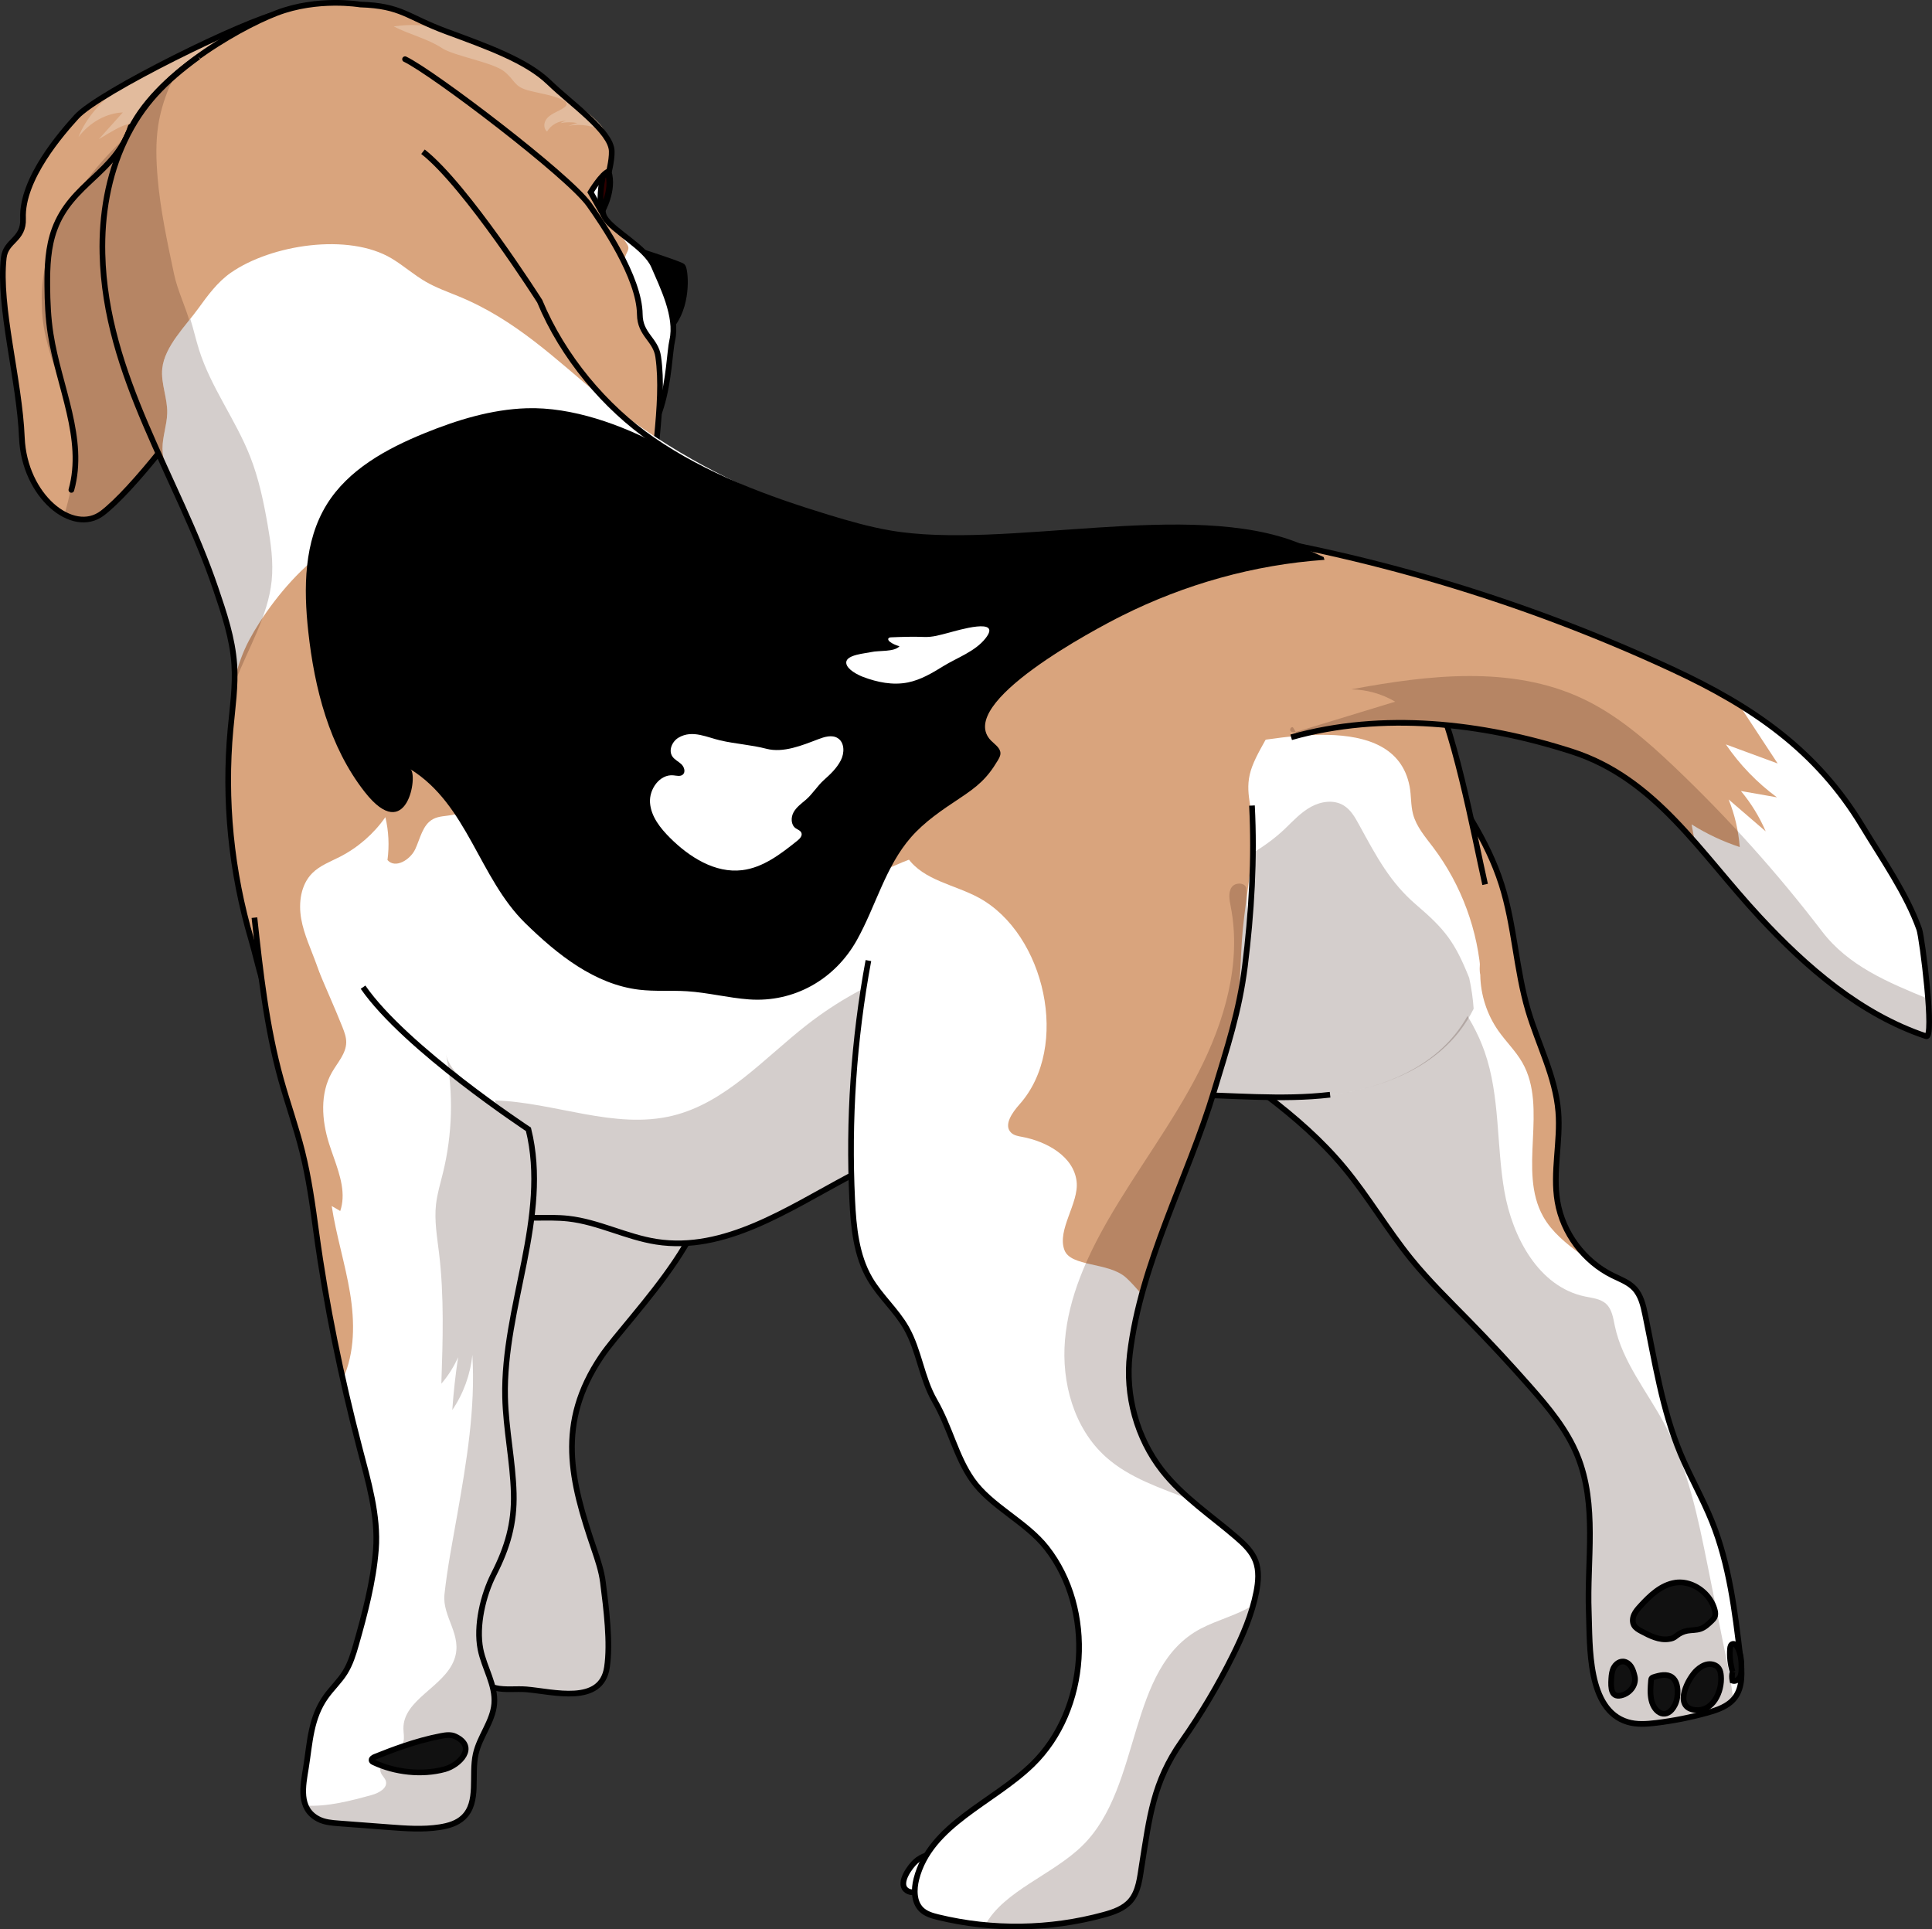
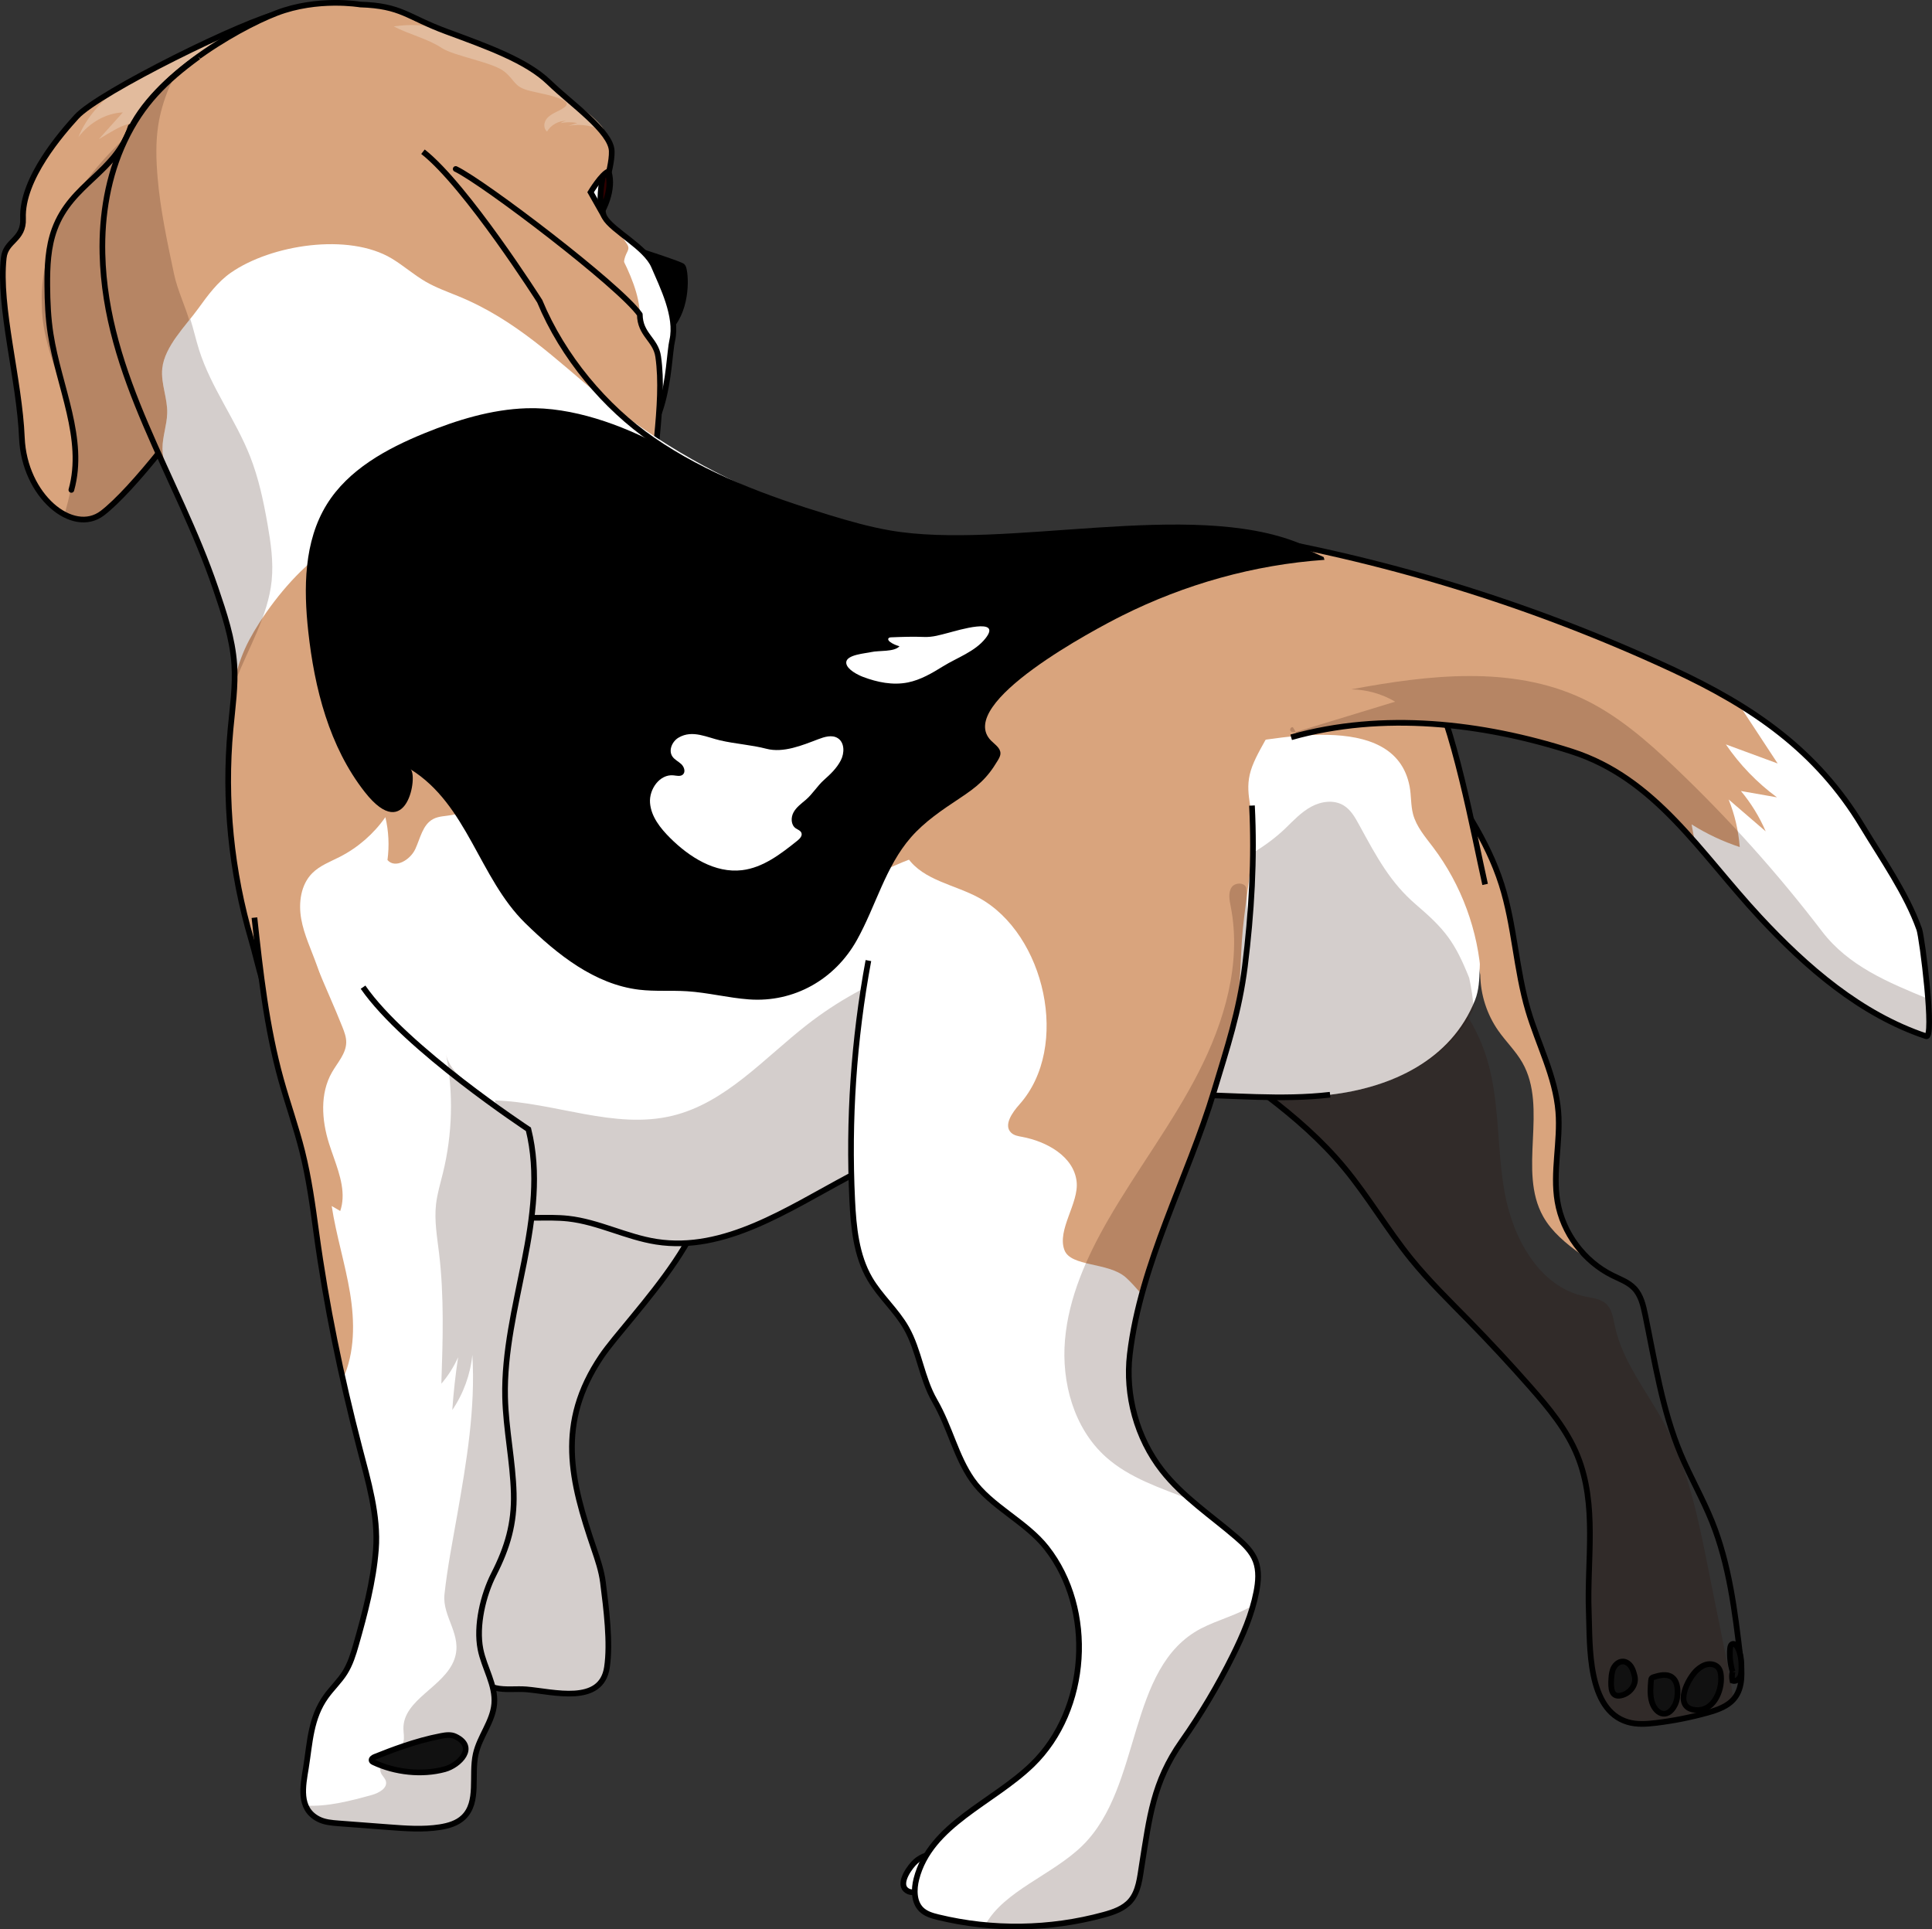
<svg xmlns="http://www.w3.org/2000/svg" version="1.1" id="Layer_1" x="0px" y="0px" width="340.394px" height="339.911px" viewBox="0 0 340.394 339.911" enable-background="new 0 0 340.394 339.911" xml:space="preserve">
  <rect x="0" y="0" width="340.394" height="339.911" fill="#333333" stroke="none" />
  <g>
    <g>
-       <path fill="#FFFFFF" d="M252.557,134.394c4.718,6.727,9.504,13.589,11.995,21.419c2.298,7.222,2.539,14.961,4.689,22.228    c1.764,5.963,4.813,11.627,5.315,17.825c0.427,5.274-1.032,10.623-0.145,15.838c0.941,5.533,4.659,10.521,9.692,13.003    c1.341,0.662,2.809,1.184,3.838,2.27c1.162,1.227,1.569,2.967,1.912,4.623c1.712,8.27,2.978,16.717,6.232,24.51    c1.696,4.062,3.912,7.893,5.554,11.977c3.044,7.571,4.034,15.785,4.996,23.889c0.295,2.489,0.51,5.28-1.062,7.232    c-1.139,1.415-2.971,2.048-4.721,2.535c-2.961,0.824-5.985,1.424-9.036,1.794c-1.676,0.203-3.408,0.333-5.027-0.147    c-7.183-2.132-6.634-13.458-6.862-19.354c-0.356-9.175,1.553-18.834-2.016-27.607c-1.851-4.552-5.059-8.404-8.305-12.092    c-3.497-3.973-7.099-7.853-10.801-11.635c-3.482-3.557-7.059-7.035-10.193-10.902c-4.175-5.152-7.519-10.94-11.753-16.044    c-3.991-4.811-8.721-8.937-13.687-12.709c-4.762-3.616-10.608-6.63-14.192-11.557c-1.309-1.799-2.163-4.033-1.872-6.238" />
      <path fill="#D9A47D" d="M274.411,211.705c-0.887-5.216,0.572-10.565,0.145-15.839c-0.501-6.198-3.551-11.862-5.314-17.825    c-2.15-7.267-2.392-15.006-4.689-22.228c-1.688-5.307-4.439-10.164-7.5-14.841c-0.671,0.59-1.137,1.361-1.246,2.316    c-0.085,0.741,0.057,1.487,0.198,2.219c0.632,3.284,1.263,6.568,1.895,9.853l2.906,16.393c0.048,3.491,1.165,6.96,3.164,9.823    c1.347,1.93,3.08,3.587,4.248,5.63c4.594,8.039-0.865,19.06,3.676,27.13c1.533,2.724,4.041,4.748,6.563,6.594    c0.792,0.58,1.596,1.147,2.415,1.693C277.515,219.904,275.136,215.969,274.411,211.705z" />
      <path opacity="0.2" fill="#2C0A00" d="M305.356,299.442c-0.186-1.988-0.557-3.987-0.943-5.91    c-1.169-5.832-2.339-11.663-3.508-17.495c-1.736-8.656-3.522-17.456-7.688-25.239c-3.047-5.692-7.375-10.881-8.704-17.199    c-0.291-1.385-0.491-2.918-1.53-3.88c-0.99-0.916-2.447-1.036-3.767-1.314c-8.099-1.703-12.754-10.413-14.167-18.567    c-1.413-8.154-0.744-16.709-3.47-24.523c-2.345-6.723-7.05-12.381-12.268-17.226c-1.477-1.371-3.275-2.78-5.273-2.519    c-1.56,0.203-2.79,1.379-3.9,2.493c-7.494,7.521-17.392,13.55-19.384,23.247c0.823,0.571,1.636,1.145,2.416,1.737    c4.967,3.772,9.696,7.898,13.687,12.709c4.234,5.104,7.577,10.892,11.753,16.044c3.134,3.867,6.712,7.345,10.193,10.902    c3.702,3.782,7.304,7.662,10.801,11.635c3.247,3.689,6.454,7.541,8.305,12.092c3.569,8.773,1.66,18.433,2.016,27.607    c0.229,5.896-0.321,17.223,6.862,19.354c1.619,0.48,3.351,0.351,5.027,0.147c3.051-0.37,6.075-0.97,9.036-1.794    C302.498,301.285,304.21,300.688,305.356,299.442z" />
      <path fill="none" stroke="#000000" stroke-miterlimit="10" d="M252.557,134.394c4.718,6.727,9.504,13.589,11.995,21.419    c2.298,7.222,2.539,14.961,4.689,22.228c1.764,5.963,4.813,11.627,5.315,17.825c0.427,5.274-1.032,10.623-0.145,15.838    c0.941,5.533,4.659,10.521,9.692,13.003c1.341,0.662,2.809,1.184,3.838,2.27c1.162,1.227,1.569,2.967,1.912,4.623    c1.712,8.27,2.978,16.717,6.232,24.51c1.696,4.062,3.912,7.893,5.554,11.977c3.044,7.571,4.034,15.785,4.996,23.889    c0.295,2.489,0.51,5.28-1.062,7.232c-1.139,1.415-2.971,2.048-4.721,2.535c-2.961,0.824-5.985,1.424-9.036,1.794    c-1.676,0.203-3.408,0.333-5.027-0.147c-7.183-2.132-6.634-13.458-6.862-19.354c-0.356-9.175,1.553-18.834-2.016-27.607    c-1.851-4.552-5.059-8.404-8.305-12.092c-3.497-3.973-7.099-7.853-10.801-11.635c-3.482-3.557-7.059-7.035-10.193-10.902    c-4.175-5.152-7.519-10.94-11.753-16.044c-3.991-4.811-8.721-8.937-13.687-12.709c-4.762-3.616-10.608-6.63-14.192-11.557    c-1.309-1.799-2.163-4.033-1.872-6.238" />
      <g>
        <g>
          <path fill="#D9A47D" d="M58.402,11.556c0,0-11.47,8.378-12.58,17.311c-1.11,8.933-2.33,27.723-7.356,36.133      c-5.027,8.408-15.214,21.424-20.432,25.406c-5.218,3.981-13.755-3.04-14.179-13.288C3.432,66.868-0.309,54.072,0.66,45.426      c0.347-3.101,3.556-3.122,3.399-6.937c-0.289-6.999,6.906-15.149,9.431-17.928c3.938-4.332,30.154-17.229,35.867-18.266" />
          <path opacity="0.2" fill="#2C0A00" d="M11.37,90.654c2.286,1.189,4.708,1.243,6.663-0.249      c5.218-3.982,15.405-16.998,20.432-25.406c2.767-4.63,4.38-12.406,5.456-19.951c-1.952-4.082-4.281-8.016-5.918-12.239      c-1.57-4.052-2.475-8.327-3.811-12.462c-0.301-0.931-0.669-1.917-1.469-2.48c-1.704-1.198-3.98,0.219-5.541,1.598      c-5.134,4.533-10.13,9.329-13.897,15.049c-3.767,5.72-6.253,12.481-5.906,19.321c0,6.394,3.159,12.546,4.643,18.653      c1.291,5.315,1.267,10.557-0.041,15.858C11.787,89.131,11.575,89.896,11.37,90.654z" />
          <path fill="#E2BB9D" d="M13.825,24.144c1.989-2.602,4.894-4.213,7.816-4.337c-1.413,1.574-2.825,3.148-4.236,4.722      c4.872-2.978,5.643-3.39,10.972-2.567c4.041,0.625,8.143,0.842,12.245,0.649c1.007-0.047,2.031-0.123,2.993-0.517      c1.798-0.736,3.164-2.472,4.562-4.015c2.633-2.909,5.655-5.329,8.908-7.137c-3.643-0.442-7.285-0.883-10.928-1.325      c2.029-1.062,4.058-2.123,6.087-3.184c-1.958,1.024-6.968-0.348-9.236-0.218c-3.411,0.194-7.476,1.794-10.753,3.06      C24.351,12.326,16.457,17.47,13.825,24.144" />
          <path fill="none" stroke="#000000" stroke-linecap="round" stroke-linejoin="round" stroke-miterlimit="10" d="M58.402,11.556      c0,0-11.47,8.378-12.58,17.311c-1.11,8.933-2.33,27.723-7.356,36.133c-5.027,8.408-15.214,21.424-20.432,25.406      c-5.218,3.981-13.755-3.04-14.179-13.288C3.432,66.868-0.309,54.072,0.66,45.426c0.347-3.101,3.556-3.122,3.399-6.937      c-0.289-6.999,6.906-15.149,9.431-17.928c3.938-4.332,30.154-17.229,35.867-18.266" />
        </g>
        <path fill="none" stroke="#000000" stroke-linecap="round" stroke-linejoin="round" stroke-miterlimit="10" d="M12.574,86.311     c2.514-8.986-2.216-18.219-3.653-27.439c-0.439-2.819-0.568-5.678-0.589-8.531c-0.024-3.365,0.116-6.799,1.279-9.957     c2.98-8.094,10.708-9.874,13.418-18.062" />
      </g>
      <path stroke="#000000" stroke-linecap="round" stroke-linejoin="round" stroke-miterlimit="10" d="M113.464,44.489    c0,0,6.282,2.024,6.78,2.427c0.497,0.403,1.116,6.219-1.596,10.021C112.622,53.283,113.464,44.489,113.464,44.489z" />
      <g>
        <g>
          <path fill="#D9A47D" d="M72.78,80.212c3.76,3.269,15.854,6.162,21.618,5.364c5.764-0.797,8.193-1.037,9.675-4.025      c1.482-2.989,0.331-1.689,2.673-1.544c11.249,0.691,10.831-16.34,11.693-20.035c0.99-4.242-1.779-9.681-3.218-13.062      c-1.437-3.381-7.33-6.237-8.688-8.628c-1.358-2.391,1.362-8.18,1.247-11.668c-0.115-3.487-7.082-8.269-11.055-12.112      C92.753,10.66,85.74,8.171,78.704,5.574c-7.037-2.597-7.898-4.54-15.243-4.781c0,0-7.5-1.279-14.722,1.502      c-7.223,2.781-22.854,11.857-26.514,22.234c-4.242,12.028-3.401,25.485,0.553,37.469c0.906,2.748,2.525,5.482,3.653,8.19      c1.962,4.709,4.135,8.984,6.098,13.693c0.278,0.667,0.567,1.351,1.067,1.873c0.749,0.781,1.885,1.092,2.966,1.067      c2.781-0.063,5.119-1.877,7.239-3.497c4.958-3.787,8.916-4.854,14.953-4.83C62.714,78.51,69.492,77.353,72.78,80.212z" />
          <path fill="#FFFFFF" d="M108.878,40.676c0.482,0.698,0.965,1.396,1.447,2.094c0.179,0.259,0.363,0.533,0.389,0.847      c0.032,0.405-0.206,0.774-0.381,1.14c-0.557,1.165-0.513,2.517-0.427,3.806c0.478,7.173,1.879,14.508,0.007,21.449      c-0.895,3.317-2.53,6.661-2.138,10.01c10.194-0.383,9.829-16.469,10.664-20.048c0.99-4.242-1.78-9.681-3.218-13.062      C114.235,44.592,111.155,42.52,108.878,40.676z" />
          <path fill="#CE8B5A" d="M35.989,51.646c1.015-1.652,2.173-3.215,3.458-4.666c0.403-0.455,0.86-0.923,1.456-1.046      c0.696-0.143,1.387,0.222,1.989,0.598c1.991,1.241,3.817,2.747,5.415,4.465c-0.104-1.12-0.078-2.252,0.077-3.365      c0.951,2.23,2.737,4.093,4.926,5.136c-0.562-0.703-0.907-1.578-0.976-2.476c2.639,1.372,5.137,3.134,6.916,5.518      s2.775,5.454,2.237,8.38c-0.065,0.352-0.159,0.716-0.398,0.982c-0.504,0.562-1.482,0.518-1.931,1.125      c-0.521,0.704,0.041,1.689,0.649,2.32c3.619,3.762,8.921,4.956,13.25,7.605c4.739,2.901,10.521,3.205,15.415,5.753      c3.201,1.666,3.235,0.263,6.506-1.259c-0.588,0.582-1.176,1.165-1.765,1.747c1.706-0.382,3.339-1.091,4.784-2.076      c-0.269,0.955-0.538,1.908-0.806,2.862c1.057-1.068,2.044-2.205,2.952-3.401c-0.04,1.145-0.266,2.281-0.653,3.358      c-1.597,1.226-3.347,2.13-5.091,2.371c-5.764,0.797-17.858-2.095-21.618-5.365c-3.761-3.269-17.359-0.508-22.522-2.59      c-5.163-2.081-9.937-5.527-14.475-14.319c-0.484-3.158-3.16-10.456,0.398-12.543c0.141-0.083,0.285-0.153,0.434-0.212" />
          <path fill="#E2BB9D" d="M92.949,15.897c-2.439-0.731-2.118-1.654-4.076-3.281c-1.939-1.612-8.891-2.754-10.999-4.139      c-2.598-1.707-5.769-2.388-8.498-3.827c2.824-0.366,5.496-0.49,9.328,0.924c7.036,2.597,14.049,5.085,18.021,8.929      c2.609,2.522,7.985,5.623,9.614,8.233l-0.083,0.183c0.145,0.136,0.29,0.27,0.434,0.406c0.003,0.006,0.005,0.013,0.009,0.019      c-1.939-1.184-4.325-1.611-6.554-1.169c0.521-0.169,1.043-0.338,1.564-0.506c-0.977-0.178-1.985-0.171-2.958,0.02      c0.315-0.211,0.679-0.348,1.056-0.396c-1.364-0.043-2.725,0.702-3.422,1.875c-0.557-0.432-0.606-1.303-0.274-1.924      c0.332-0.621,0.949-1.035,1.574-1.359c0.624-0.326,1.288-0.594,1.835-1.038c0.189-0.154,0.378-0.378,0.318-0.614      c-0.031-0.123-0.124-0.219-0.217-0.304C98.526,16.925,94.373,16.324,92.949,15.897" />
          <path fill="none" stroke="#000000" stroke-linecap="round" stroke-linejoin="round" stroke-miterlimit="10" d="M35.783,63.303      c4.538,8.792,9.312,12.238,14.475,14.32c5.164,2.081,18.762-0.68,22.522,2.59c3.76,3.269,15.854,6.162,21.618,5.364      c5.764-0.797,8.193-1.037,9.675-4.025c1.482-2.989,0.331-1.689,2.673-1.544c11.249,0.691,10.831-16.34,11.693-20.035      c0.99-4.242-1.779-9.681-3.218-13.062c-1.437-3.381-7.33-6.237-8.688-8.628c-1.358-2.391,1.362-8.18,1.247-11.668      c-0.115-3.487-7.082-8.269-11.055-12.112C92.753,10.66,85.74,8.171,78.704,5.574c-7.037-2.597-7.898-4.54-15.243-4.781      c0,0-7.5-1.279-14.722,1.502c-7.223,2.781-22.854,11.857-26.514,22.234c-5.599,15.876-1.823,32.481,5.143,47.806      c0.756,1.663,3.125,7.13,3.965,8.752c2.41,4.653,11.395-8.112,15.308-4.627" />
          <g opacity="0.15">
            <g>
              <path fill="#2C0A00" d="M115.523,63.37l-0.051,0.03c0.017-0.024,0.039-0.045,0.057-0.069        C115.527,63.344,115.524,63.356,115.523,63.37" />
            </g>
          </g>
          <path fill="#E2BB9D" d="M40.642,66.628c-0.019,0.172-0.053,0.34-0.09,0.507c-0.235,0.365-0.47,0.73-0.711,1.092L40.642,66.628z" />
        </g>
      </g>
      <path fill="#D9A47D" d="M234.346,192.869c-8.631,1.011-17.357,0.041-26.047-0.013c-20.413-0.127-40.838,4.909-58.851,14.512    c-10.704,5.706-21.822,13.268-33.808,11.4c-5.304-0.826-10.216-3.489-15.552-4.075c-3.705-0.407-7.501,0.204-11.153-0.542    c-12.721-2.598-16.907-19.003-27.534-26.463c-3.764-2.642-8.968-4.132-11.926-7.803c-2.825-3.506-3.923-9.986-5.206-14.33    c-3.537-11.983-4.802-24.638-3.656-37.081c0.35-3.798,0.92-7.603,0.667-11.409c-0.306-4.599-1.803-9.025-3.287-13.389    c-6.761-19.881-19.428-37.419-19.943-58.97c-0.162-6.77,0.983-13.686,3.887-19.838c3.122-6.614,7.241-10.62,13.028-14.854" />
      <path opacity="0.2" fill="#2C0A00" d="M33.469,56.845c-0.786-2.851-2.196-5.679-2.803-8.55    c-1.183-5.596-2.438-11.406-2.909-17.129c-0.251-3.046-0.343-6.127,0.129-9.147c0.342-2.186,0.979-4.312,1.809-6.36    c0.359-0.885,0.888-1.74,1.388-2.601c-3.82,3.259-6.772,6.78-9.146,11.808c-2.904,6.152-4.048,13.068-3.887,19.838    c0.409,17.12,8.485,31.709,15.179,46.95c2.258-8.354,3.614-17.441,2.203-25.907C34.934,62.749,34.278,59.776,33.469,56.845z" />
      <g>
        <path fill="#D9A47D" d="M84.372,72.246c4.705,9.216,14.055,24.068,18.721,29.122c4.666,5.053,11.681,0.452,11.576-9.189     c-0.106-9.642,2.523-20.899,1.295-29.356c-0.44-3.033-3.199-3.833-3.238-7.422c-0.072-6.585-6.629-16.082-8.925-19.338     c-3.582-5.076-27.479-23.258-32.436-25.632" />
-         <path fill="none" stroke="#000000" stroke-linecap="round" stroke-linejoin="round" stroke-miterlimit="10" d="M84.372,72.246     c4.705,9.216,14.055,24.068,18.721,29.122c4.666,5.053,11.681,0.452,11.576-9.189c-0.106-9.642,2.523-20.899,1.295-29.356     c-0.44-3.033-3.199-3.833-3.238-7.422c-0.072-6.585-6.629-16.082-8.925-19.338c-3.582-5.076-27.479-23.258-32.436-25.632" />
+         <path fill="none" stroke="#000000" stroke-linecap="round" stroke-linejoin="round" stroke-miterlimit="10" d="M84.372,72.246     c4.705,9.216,14.055,24.068,18.721,29.122c4.666,5.053,11.681,0.452,11.576-9.189c-0.106-9.642,2.523-20.899,1.295-29.356     c-0.44-3.033-3.199-3.833-3.238-7.422c-3.582-5.076-27.479-23.258-32.436-25.632" />
      </g>
      <path fill="none" stroke="#000000" stroke-linecap="round" stroke-linejoin="round" stroke-miterlimit="10" d="M74.852,85.678    c0,0-5.006-4.79-8.32-4.296" />
      <path fill="#FFFFFF" stroke="#000000" stroke-miterlimit="10" d="M104.055,33.866c0,0,1.967-3.257,3.17-3.676    c1.064,3.35-1.197,7.157-1.197,7.157L104.055,33.866z" />
      <path fill="#2E0000" stroke="#000000" stroke-miterlimit="10" d="M107.092,30.448c-0.266,0.092-0.572,0.336-0.883,0.651    c-0.301,1.564-0.656,4.12-0.227,5.99C105.981,37.089,108.079,33.557,107.092,30.448z" />
      <path fill="#FFFFFF" stroke="#000000" stroke-linecap="round" stroke-linejoin="round" stroke-miterlimit="10" d="    M163.989,331.568c0.898-1.135,1.363-2.566,1.678-3.991c0.052-0.234,0.086-0.518-0.087-0.677c-0.08-0.073-0.188-0.102-0.293-0.125    c-1.383-0.293-2.867,0.209-3.947,1.158c-0.964,0.847-3.074,3.708-1.78,4.962C160.862,334.155,163.127,332.658,163.989,331.568z" />
      <path fill="#FFFFFF" d="M77.725,227.629c9.766-18.658,14.531-37.517,40.374-27.866c1.884,0.703,3.787,1.643,4.951,3.282    c7.235,10.19-12.372,28.918-17.097,35.931c-7.979,11.844-5.37,21.943-1.298,33.899c0.658,1.931,1.319,3.878,1.577,5.902    c0.6,4.704,1.347,10.691,0.706,14.958c-1.008,6.713-9.442,4.294-14.209,3.896c-1.698-0.142-3.752,0.155-5.388-0.243    c-1.959-0.476-3.411-2.099-4.992-3.406c-1.182-0.978-2.372-1.965-3.327-3.165c-1.212-1.526-2-3.342-2.663-5.175    c-2.345-6.482-0.436-13.211-0.06-19.952c0.421-7.552,0.42-15.127-0.004-22.679C76.017,238.048,75.329,232.207,77.725,227.629z" />
      <path opacity="0.2" fill="#2C0A00" d="M77.725,227.629c9.766-18.658,14.531-37.517,40.374-27.866    c1.884,0.703,3.787,1.643,4.951,3.282c7.235,10.19-12.372,28.918-17.097,35.931c-7.979,11.844-5.37,21.943-1.298,33.899    c0.658,1.931,1.319,3.878,1.577,5.902c0.6,4.704,1.347,10.691,0.706,14.958c-1.008,6.713-9.442,4.294-14.209,3.896    c-1.698-0.142-3.752,0.155-5.388-0.243c-1.959-0.476-3.411-2.099-4.992-3.406c-1.182-0.978-2.372-1.965-3.327-3.165    c-1.212-1.526-2-3.342-2.663-5.175c-2.345-6.482-0.436-13.211-0.06-19.952c0.421-7.552,0.42-15.127-0.004-22.679    C76.017,238.048,75.329,232.207,77.725,227.629z" />
      <path fill="none" stroke="#000000" stroke-miterlimit="10" d="M77.725,227.629c9.766-18.658,14.531-37.517,40.374-27.866    c1.884,0.703,3.787,1.643,4.951,3.282c7.235,10.19-12.372,28.918-17.097,35.931c-7.979,11.844-5.37,21.943-1.298,33.899    c0.658,1.931,1.319,3.878,1.577,5.902c0.6,4.704,1.347,10.691,0.706,14.958c-1.008,6.713-9.442,4.294-14.209,3.896    c-1.698-0.142-3.752,0.155-5.388-0.243c-1.959-0.476-3.411-2.099-4.992-3.406c-1.182-0.978-2.372-1.965-3.327-3.165    c-1.212-1.526-2-3.342-2.663-5.175c-2.345-6.482-0.436-13.211-0.06-19.952c0.421-7.552,0.42-15.127-0.004-22.679    C76.017,238.048,75.329,232.207,77.725,227.629z" />
      <path fill="#FFFFFF" d="M105.947,69.943c1.894,1.558,3.84,3.091,5.895,4.552c10.396,7.396,21.823,12.966,34.024,16.689    c3.605,1.1,7.24,2.135,10.955,2.772c20.352,3.491,52.938-5.59,72.036,2.263c14.812,6.09,14.515,9.401,22.632,23.206    c4.067,6.916,5.615,15.602,7.351,23.331c0.854,3.801,2.336,7.739,2.377,11.588c0.058,5.424-0.344,10.894-0.515,16.315    c-0.059,1.879-0.127,3.802-0.822,5.548c-4.207,10.578-14.732,15.395-25.534,16.66c-8.631,1.011-17.357,0.041-26.047-0.013    c-20.413-0.127-40.838,4.909-58.851,14.512c-10.704,5.706-21.822,13.268-33.808,11.4c-5.304-0.826-10.216-3.489-15.552-4.075    c-3.705-0.407-7.501,0.204-11.153-0.542c-12.721-2.598-16.907-19.003-27.534-26.463c-3.764-2.642-8.968-4.132-11.926-7.803    c-2.825-3.506-3.923-9.986-5.206-14.33c-2.224-7.536-3.55-15.337-3.943-23.184c-0.392-7.836,1.093-15.382,1.064-23.158    c-0.009-2.35-0.154-4.712-0.692-7c-0.565-2.404-1.695-4.507-2.275-6.885c-1.727-7.076-5.391-13.453-8.123-20.213    c-0.813-2.013-1.681-3.919-1.671-6.127c0.009-2.075,0.763-4.073,0.831-6.145c0.087-2.687-1.152-5.268-0.866-7.952    c0.411-3.856,4.144-7.501,6.303-10.488c1.69-2.337,3.426-4.721,5.794-6.367c7.112-4.943,20.729-7.056,28.325-2.491    c2.075,1.247,3.901,2.882,5.998,4.093c1.822,1.052,3.816,1.764,5.763,2.561C90.939,56.354,97.972,63.38,105.947,69.943z" />
      <path fill="#D9A47D" d="M226.666,95.418c-0.224-0.074-0.453-0.142-0.68-0.212c-0.551-0.17-1.11-0.33-1.678-0.478    c-0.241-0.063-0.481-0.127-0.725-0.186c-0.692-0.167-1.395-0.321-2.111-0.458c-0.099-0.019-0.195-0.042-0.295-0.061    c-0.817-0.152-1.651-0.283-2.496-0.4c-0.243-0.034-0.491-0.062-0.736-0.093c-0.627-0.079-1.259-0.151-1.899-0.213    c-0.276-0.027-0.553-0.054-0.831-0.078c-0.71-0.061-1.427-0.112-2.152-0.154c-0.173-0.01-0.344-0.024-0.517-0.033    c-0.895-0.047-1.8-0.08-2.712-0.102c-0.247-0.006-0.496-0.008-0.744-0.012c-0.689-0.012-1.382-0.019-2.08-0.019    c-0.303,0-0.607,0.001-0.911,0.003c-0.714,0.005-1.432,0.016-2.154,0.031c-0.231,0.005-0.461,0.008-0.694,0.014    c-0.938,0.024-1.882,0.056-2.83,0.095c-0.243,0.01-0.489,0.022-0.733,0.033c-0.73,0.032-1.462,0.068-2.196,0.107    c-0.332,0.018-0.664,0.036-0.996,0.055c-0.686,0.039-1.373,0.08-2.06,0.123c-0.297,0.019-0.593,0.036-0.89,0.055    c-0.928,0.06-1.857,0.122-2.786,0.187c-0.451,0.031-0.901,0.063-1.352,0.095c-0.528,0.037-1.056,0.074-1.583,0.112    c-1.07,0.076-2.138,0.152-3.203,0.227c-0.174,0.012-0.348,0.025-0.521,0.037c-1.032,0.072-2.061,0.142-3.084,0.208    c-6.631,3.264-13.007,7.157-18.389,12.219c-12.235,11.507-18.421,28.141-21.35,44.68l0.159,11.685    c6.351-5.628,13.863-9.941,21.925-12.589c6.099-2.003,12.548-3.083,18.273-5.987c4.354-2.209,8.147-5.407,12.504-7.611    c6.271-3.171,13.39-4.134,20.357-5.052c9.243-1.217,31.21-6.886,33.856,6.893c0.312,1.622,0.188,3.314,0.612,4.91    c0.588,2.21,2.154,3.999,3.531,5.825c4.996,6.62,7.981,14.736,8.465,23.015c0.027,0.462,0.108,0.982,0.275,1.429    c1.762-5.692,1.739-12.037,0.419-17.905c-1.417-6.305-3.656-18.179-6.491-27.296c-1.652-2.678-2.259-6.68-3.677-9.092    c-5.581-9.491-7.184-14.022-12.454-17.906c-0.24-0.177-0.487-0.352-0.742-0.526c-2.299-1.569-5.27-3.062-9.435-4.774    C228.147,95.927,227.412,95.665,226.666,95.418z" />
      <path fill="#D9A47D" d="M70.216,94.57c-10.41-4.374-22.094,10.276-26.306,18.185c-1.127,2.116-1.924,4.374-2.521,6.697    c-0.003,7.692-1.448,15.163-1.06,22.918c0.393,7.848,1.718,15.648,3.943,23.184c1.282,4.344,2.381,10.824,5.206,14.33    c2.292,2.845,5.927,4.383,9.202,6.16c-0.345-5.474-1.045-10.907-2.884-16.052c-0.962-2.692-2.232-5.301-2.729-8.116    c-0.496-2.815-0.08-5.989,1.929-8.023c1.338-1.355,3.192-2.034,4.888-2.901c3.187-1.631,5.965-4.052,8.015-6.986    c0.583,2.467,0.709,5.041,0.369,7.553c1.371,1.582,4.021-0.034,4.902-1.933s1.29-4.294,3.135-5.283    c1.018-0.545,2.235-0.502,3.368-0.726c3.01-0.593,5.363-3.132,6.457-5.998c1.095-2.866,1.113-6.025,0.876-9.084    C86.159,117.575,81.569,99.34,70.216,94.57z" />
      <path opacity="0.2" fill="#2C0A00" d="M44.049,80.374c-2.542-6.441-6.871-12.108-8.965-18.708    c-0.574-1.808-0.98-3.683-1.562-5.484c-2.089,2.607-4.595,5.588-4.927,8.707c-0.286,2.684,0.953,5.266,0.866,7.952    c-0.067,2.072-0.822,4.07-0.831,6.145c-0.01,2.208,0.858,4.114,1.671,6.127c2.733,6.76,6.397,13.137,8.123,20.213    c0.58,2.378,1.71,4.481,2.275,6.885c0.537,2.287,0.683,4.65,0.692,7c0.001,0.384-0.016,0.764-0.021,1.147    c0.046-0.122,0.084-0.247,0.131-0.369c2.253-5.871,5.725-11.422,6.362-17.678c0.337-3.313-0.147-6.651-0.721-9.931    C46.429,88.302,45.569,84.225,44.049,80.374z" />
      <path opacity="0.2" fill="#2C0A00" d="M258.856,172.289c-2.543-6.357-4.273-8.558-9.324-12.876    c-4.573-3.909-6.956-8.383-10.069-14.092c-0.714-1.309-1.485-2.678-2.764-3.444c-1.705-1.02-3.944-0.696-5.689,0.253    c-1.746,0.949-3.125,2.433-4.552,3.816c-3.83,3.711-8.257,5.6-12.423,8.561c-3.371,2.396-5.801,5.86-9.279,8.148    c-7.487,4.924-17.36,3.684-25.853,4.143c-13.235,0.714-26.217,5.567-36.674,13.71c-7.609,5.925-14.365,13.777-23.736,16.057    c-10.244,2.492-20.766-2.378-31.304-2.695c0.99,2.261-1.429,4.827-3.895,4.952c-2.466,0.125-4.705-1.327-6.72-2.753    c-11.26-7.966-21.752-17.007-31.342-26.92c0.981,3.816,2.129,8.109,4.244,10.735c2.958,3.671,8.162,5.161,11.926,7.803    c10.627,7.46,14.813,23.865,27.534,26.463c3.652,0.746,7.448,0.135,11.153,0.542c5.336,0.586,10.248,3.249,15.552,4.075    c11.986,1.867,23.103-5.694,33.808-11.4c18.014-9.603,38.438-14.639,58.851-14.512c8.69,0.054,17.416,1.024,26.047,0.013    s17.447-4.328,22.798-11.175c0.972-1.244,1.795-2.577,2.493-3.97C259.523,175.992,259.266,174.184,258.856,172.289z" />
      <path fill="none" stroke="#000000" stroke-miterlimit="10" d="M261.657,155.814c-1.985-8.831-5.581-28.586-10.168-36.388    c-8.117-13.805-7.82-17.116-22.632-23.206c-19.098-7.853-51.684,1.228-72.036-2.263c-3.715-0.637-7.35-1.672-10.955-2.772    c-10.815-3.3-21.578-7.269-30.89-13.682c-8.384-5.774-15.817-14.626-19.886-24.437c0,0-12.928-20.348-20.567-26.334" />
      <path fill="none" stroke="#000000" stroke-miterlimit="10" d="M234.346,192.869c-8.631,1.011-17.357,0.041-26.047-0.013    c-20.413-0.127-40.838,4.909-58.851,14.512c-10.704,5.706-21.822,13.268-33.808,11.4c-5.304-0.826-10.216-3.489-15.552-4.075    c-3.705-0.407-7.501,0.204-11.153-0.542c-12.721-2.598-16.907-19.003-27.534-26.463c-3.764-2.642-8.968-4.132-11.926-7.803    c-2.825-3.506-3.923-9.986-5.206-14.33c-3.537-11.983-4.802-24.638-3.656-37.081c0.35-3.798,0.92-7.603,0.667-11.409    c-0.306-4.599-1.803-9.025-3.287-13.389c-6.761-19.881-19.428-37.419-19.943-58.97c-0.162-6.77,0.983-13.686,3.887-19.838    c3.122-6.614,7.241-10.62,13.028-14.854" />
      <path fill="#FFFFFF" d="M220.582,141.923c0.486,9.444-0.076,18.905-1.24,28.276c-0.994,8.002-3.155,14.445-5.413,21.943    c-4.653,15.448-12.971,30.411-14.867,46.446c-0.854,7.228,1.237,14.778,5.665,20.45c3.663,4.692,8.696,7.988,13.173,11.856    c1.334,1.153,2.667,2.423,3.306,4.092c0.663,1.731,0.497,3.679,0.139,5.503c-0.773,3.932-2.376,7.638-4.149,11.21    c-2.613,5.263-5.622,10.318-8.99,15.103c-5.057,7.184-5.68,13.381-7.026,21.777c-0.354,2.206-0.551,4.607-1.981,6.288    c-1.185,1.393-2.996,2.009-4.733,2.484c-9.494,2.595-19.608,2.741-29.169,0.42c-1.073-0.26-2.19-0.58-2.983-1.369    c-1.327-1.321-1.328-3.524-0.859-5.364c2.448-9.6,13.435-13.378,20.438-20.188c9.893-9.621,11.04-27.275,2.478-38.17    c-3.615-4.6-9.815-7.297-13.07-11.958c-2.92-4.182-3.874-9.17-6.638-13.966c-2.277-3.951-2.721-8.799-4.969-12.767    c-1.788-3.156-4.615-5.572-6.442-8.705c-2.393-4.105-2.871-9.07-3.102-13.854c-0.684-14.117,0.276-28.317,2.852-42.199" />
      <path fill="#D9A47D" d="M201.178,228.047c3.307-12.162,9.132-23.888,12.751-35.905c1.217-4.041,2.399-7.781,3.392-11.618    c1.359-5.252,1.126-11.494,1.656-16.903c0.566-5.776,1.857-11.948,1.728-17.745c-0.091-4.119-1.639-6.765-0.063-10.893    c1.555-4.073,4.822-7.561,4.864-12.134c-4.08,1.566-8.473,2.307-12.841,2.167c-3.239-0.104-6.488-0.686-9.701-0.268    c-6.605,0.858-11.868,5.691-17.022,9.91c-7.965,6.521-16.724,12.071-26.022,16.487c2.798,3.98,8.296,4.701,12.564,7.035    c11.634,6.364,16.161,26.274,7.14,36.385c-1.298,1.455-2.88,3.703-1.446,5.024c0.498,0.458,1.21,0.577,1.875,0.7    c4.374,0.809,9.127,3.45,9.632,7.869c0.436,3.817-3.485,8.478-2.15,12.071c1.107,2.981,7.681,2.113,10.778,4.794    C199.146,225.742,200.122,226.864,201.178,228.047z" />
      <g opacity="0.2">
        <path fill="#2C0A00" d="M217.196,291.7c1.425-2.87,2.732-5.829,3.595-8.921c-2.635,1.7-6.301,2.626-9.173,4.122     c-13.163,6.856-10.296,27.75-20.843,38.192c-5.272,5.219-13.909,8.008-17.193,14.056c6.993,0.655,14.097,0.058,20.885-1.797     c1.738-0.475,3.548-1.091,4.733-2.484c1.43-1.681,1.627-4.082,1.981-6.288c1.345-8.396,1.969-14.593,7.026-21.777     C211.575,302.018,214.583,296.963,217.196,291.7z" />
        <path fill="#2C0A00" d="M216.997,156.321c-0.642,0.97-0.38,2.251-0.157,3.393c1.943,9.962-1.093,20.297-5.732,29.324     c-4.639,9.028-10.849,17.151-15.911,25.948c-3.757,6.528-6.922,13.593-7.561,21.097c-0.638,7.504,1.579,15.544,7.176,20.582     c4.167,3.751,9.701,5.51,14.993,7.579c-1.833-1.593-3.574-3.279-5.079-5.206c-4.428-5.672-6.519-13.222-5.665-20.45     c1.896-16.034,10.214-30.997,14.867-46.446c2.258-7.498,4.419-13.941,5.413-21.943c0.224-1.801,0.417-3.606,0.593-5.413     l-0.347-8.141C219.588,155.482,217.639,155.35,216.997,156.321z" />
      </g>
      <path fill="none" stroke="#000000" stroke-miterlimit="10" d="M220.582,141.923c0.486,9.444-0.076,18.905-1.24,28.276    c-0.994,8.002-3.155,14.445-5.413,21.943c-4.653,15.448-12.971,30.411-14.867,46.446c-0.854,7.228,1.237,14.778,5.665,20.45    c3.663,4.692,8.696,7.988,13.173,11.856c1.334,1.153,2.667,2.423,3.306,4.092c0.663,1.731,0.497,3.679,0.139,5.503    c-0.773,3.932-2.376,7.638-4.149,11.21c-2.613,5.263-5.622,10.318-8.99,15.103c-5.057,7.184-5.68,13.381-7.026,21.777    c-0.354,2.206-0.551,4.607-1.981,6.288c-1.185,1.393-2.996,2.009-4.733,2.484c-9.494,2.595-19.608,2.741-29.169,0.42    c-1.073-0.26-2.19-0.58-2.983-1.369c-1.327-1.321-1.328-3.524-0.859-5.364c2.448-9.6,13.435-13.378,20.438-20.188    c9.893-9.621,11.04-27.275,2.478-38.17c-3.615-4.6-9.815-7.297-13.07-11.958c-2.92-4.182-3.874-9.17-6.638-13.966    c-2.277-3.951-2.721-8.799-4.969-12.767c-1.788-3.156-4.615-5.572-6.442-8.705c-2.393-4.105-2.871-9.07-3.102-13.854    c-0.684-14.117,0.276-28.317,2.852-42.199" />
      <path fill="#D9A47D" d="M215.99,93.869c27.198,4.345,53.788,12.478,78.764,24.089c14.104,6.557,25.316,14.245,33.368,27.589    c3.421,5.67,7.791,11.879,10.023,18.163c0.534,1.503,2.752,19.368,1.215,18.854c-11.531-3.857-21.063-12.111-29.34-21.019    c-10.555-11.361-18.299-24.402-33.123-29.154c-15.757-5.051-33.293-7.059-49.406-2.5" />
      <path fill="#FFFFFF" d="M328.122,145.547c-5.695-9.438-12.979-16.041-21.742-21.421c2.274,3.462,4.549,6.924,6.823,10.386    c-3.042-1.121-6.084-2.242-9.126-3.362c2.446,3.586,5.504,6.753,9.001,9.324c-2.117-0.372-4.234-0.744-6.352-1.116    c1.789,2.143,3.266,4.547,4.369,7.111c-2.177-1.873-4.354-3.746-6.531-5.619c1.075,2.672,1.738,5.51,1.957,8.382    c-2.974-0.982-5.829-2.325-8.481-3.991c0.173,1.054,0.387,2.1,0.596,3.147c3.75,4.263,7.363,8.831,11.382,13.157    c8.277,8.908,17.809,17.162,29.34,21.019c1.538,0.515-0.68-17.35-1.214-18.854C335.913,157.426,331.544,151.217,328.122,145.547z" />
      <path opacity="0.2" fill="#2C0A00" d="M339.706,175.971c-7.083-2.899-14.04-5.799-18.672-11.862    c-7.868-10.296-16.548-19.971-25.933-28.906c-4.949-4.712-10.188-9.281-16.38-12.172c-12.506-5.838-27.114-4.112-40.68-1.578    c2.721,0.025,5.431,0.782,7.772,2.169c-5.749,1.754-11.498,3.507-17.247,5.261c-0.086,0.026-0.178,0.05-0.27,0.07l0.383,0.632    c15.786-4.136,32.847-2.123,48.219,2.805c14.824,4.752,22.568,17.793,33.123,29.154c8.277,8.908,17.809,17.162,29.34,21.019    C340.011,182.781,339.988,179.704,339.706,175.971z" />
      <path fill="none" stroke="#000000" stroke-miterlimit="10" d="M215.99,93.869c27.198,4.345,53.788,12.478,78.764,24.089    c14.104,6.557,25.316,14.245,33.368,27.589c3.421,5.67,7.791,11.879,10.023,18.163c0.534,1.503,2.752,19.368,1.215,18.854    c-11.531-3.857-21.063-12.111-29.34-21.019c-10.555-11.361-18.299-24.402-33.123-29.154c-15.757-5.051-33.293-7.059-49.406-2.5" />
      <path fill="#FFFFFF" d="M93.102,198.961c3.823,15.428-4.478,31.29-4.111,47.18c0.131,5.669,1.371,11.268,1.523,16.937    c0.143,5.341-1.12,9.574-3.506,14.249c-1.89,3.704-3.172,9.102-2.354,13.237c0.645,3.262,2.701,6.292,2.427,9.606    c-0.261,3.148-2.578,5.763-3.264,8.846c-0.843,3.788,0.637,8.467-2.165,11.151c-1.108,1.061-2.664,1.51-4.18,1.743    c-2.954,0.454-5.965,0.229-8.945,0.003c-2.95-0.224-5.899-0.447-8.849-0.671c-1.235-0.094-2.509-0.198-3.606-0.772    c-3.564-1.864-2.68-5.879-2.174-9.015c0.715-4.428,0.807-8.761,3.539-12.57c1.044-1.455,2.377-2.695,3.33-4.212    c0.939-1.496,1.474-3.206,1.958-4.905c1.538-5.388,3.068-11.177,3.504-16.759c0.471-6.022-1.393-12.184-2.889-17.943    c-3.272-12.597-5.859-25.042-7.612-37.918c-0.653-4.797-1.308-9.605-2.483-14.302c-1.067-4.263-2.557-8.408-3.734-12.641    c-1.196-4.304-2.067-8.692-2.758-13.103c-0.346-2.209-0.648-4.426-0.924-6.645c-0.176-1.415-1.115-4.419,1.357-4.272    c1.697,0.1,2.928,1.575,4.097,2.809c3.477,3.672,8.234,6.108,13.246,6.784" />
      <path fill="#D9A47D" d="M49.511,190.208c1.177,4.234,2.667,8.378,3.734,12.641c1.176,4.696,1.831,9.505,2.483,14.302    c1.189,8.741,2.772,17.283,4.685,25.809c2.127-4.677,2.092-10.077,1.26-15.154c-0.845-5.155-2.448-10.166-3.23-15.331    c0.5,0.293,1.001,0.586,1.501,0.88c0.245-0.724,0.373-1.455,0.411-2.192c0.166-3.213-1.383-6.521-2.385-9.7    c-1.295-4.109-1.624-8.807,0.518-12.546c0.984-1.718,2.499-3.311,2.512-5.292c0.006-0.917-0.323-1.8-0.66-2.654    c-1.436-3.637-3.101-7.207-4.558-10.838l-10.956-8.463C45.872,171.265,46.926,180.909,49.511,190.208z" />
      <path opacity="0.2" fill="#2C0A00" d="M93.102,198.961c-2.195-1.696-4.39-3.391-6.586-5.087c-2.654-2.05-7.245-4.577-7.917-8.119    c1.308,6.897,1.116,14.074-0.558,20.891c-0.454,1.849-1.017,3.682-1.224,5.575c-0.311,2.846,0.195,5.708,0.537,8.55    c0.918,7.623,0.663,15.332,0.407,23.005c1.203-1.399,2.2-2.975,2.95-4.661c-0.465,3.086-0.807,6.19-1.025,9.303    c1.957-2.878,3.184-6.247,3.536-9.709c0.569,9.452-1.028,18.843-2.656,28.117c-0.818,4.66-1.742,9.334-2.255,14.04    c-0.439,4.028,3.289,7.216,1.731,11.5c-1.775,4.88-9.061,7.032-8.966,12.225c0.014,0.768,0.205,1.555-0.01,2.293    c-0.675,2.313-4.904,3.304-3.932,5.509c0.217,0.492,0.687,0.853,0.841,1.369c0.373,1.25-1.204,2.126-2.461,2.473    c-3.795,1.048-7.786,2.094-11.654,1.875c0.387,0.941,1.069,1.763,2.213,2.361c1.097,0.574,2.371,0.678,3.606,0.772    c2.95,0.224,5.899,0.447,8.849,0.671c2.98,0.226,5.991,0.45,8.945-0.003c1.516-0.233,3.073-0.681,4.18-1.742    c2.802-2.685,1.323-7.364,2.166-11.152c0.686-3.083,3.003-5.698,3.264-8.846c0.275-3.314-1.781-6.344-2.427-9.606    c-0.818-4.135,0.464-9.533,2.354-13.237c2.386-4.676,3.649-8.908,3.506-14.249c-0.152-5.669-1.392-11.268-1.523-16.938    C88.624,230.25,96.925,214.389,93.102,198.961z" />
      <path fill="none" stroke="#000000" stroke-miterlimit="10" d="M44.827,161.671c1.045,9.594,2.1,19.238,4.684,28.536    c1.177,4.234,2.667,8.379,3.734,12.641c1.176,4.696,1.831,9.505,2.483,14.302c1.752,12.876,4.339,25.321,7.612,37.918    c1.496,5.759,3.36,11.921,2.889,17.943c-0.436,5.582-1.966,11.371-3.504,16.759c-0.485,1.699-1.019,3.409-1.958,4.905    c-0.952,1.517-2.286,2.757-3.33,4.212c-2.733,3.808-2.824,8.142-3.539,12.57c-0.506,3.136-1.391,7.151,2.174,9.015    c1.097,0.574,2.372,0.678,3.606,0.772c2.95,0.223,5.899,0.447,8.849,0.671c2.98,0.226,5.991,0.451,8.945-0.003    c1.516-0.233,3.072-0.681,4.18-1.743c2.802-2.685,1.323-7.363,2.165-11.151c0.686-3.083,3.003-5.699,3.264-8.846    c0.275-3.314-1.782-6.344-2.427-9.606c-0.818-4.134,0.464-9.533,2.354-13.237c2.386-4.676,3.649-8.909,3.506-14.249    c-0.152-5.669-1.392-11.268-1.523-16.937c-0.368-15.89,7.933-31.752,4.111-47.18c0,0-21.672-14.259-29.138-25.044" />
      <path fill="#111111" stroke="#000000" stroke-miterlimit="10" d="M65.831,310.488c-0.14-0.066-0.29-0.146-0.347-0.289    c-0.119-0.302,0.246-0.559,0.548-0.68c1.657-0.665,3.328-1.305,5.02-1.878c2.18-0.739,4.394-1.369,6.655-1.802    c0.835-0.16,1.736-0.285,2.503,0.079c3.947,1.873,0.693,5.086-1.84,5.777C74.333,312.795,69.586,312.258,65.831,310.488z" />
      <path d="M156.821,93.956c-3.715-0.637-7.35-1.672-10.955-2.772c-10.464-3.193-19.803-7.478-29.403-12.625    c-7.013-3.759-15.682-6.895-23.691-6.633c-6.21,0.203-12.256,2.066-18.01,4.412c-6.675,2.721-13.386,6.393-17.183,12.521    c-4.053,6.543-4.103,14.768-3.265,22.419c1.089,9.952,3.678,20.256,9.952,28.255c7.489,9.548,9.426-3.132,8.046-4.011    c10.067,6.247,12.086,19.142,20.227,27.113c5.643,5.525,12.236,10.795,20.077,11.73c2.793,0.333,5.624,0.094,8.431,0.272    c3.663,0.231,7.251,1.169,10.911,1.436c7.962,0.581,15.143-3.527,19.006-10.439c3.345-5.985,5.034-12.979,9.552-18.136    c2.405-2.746,5.459-4.795,8.479-6.797c3.188-2.114,4.881-3.494,6.802-6.726c0.228-0.384,0.464-0.793,0.468-1.24    c0.009-0.963-0.983-1.568-1.658-2.256c-6.457-6.578,18.598-19.765,23.062-22c11.104-5.558,23.291-8.983,35.686-9.846    c-0.043-0.165-0.098-0.325-0.145-0.489c-1.293-0.619-2.728-1.254-4.355-1.922C209.759,88.366,177.173,97.446,156.821,93.956z" />
-       <path fill="#111111" stroke="#000000" stroke-miterlimit="10" d="M298.216,279.254c-0.956-0.403-1.995-0.572-3.02-0.421    c-2.508,0.369-4.489,2.262-6.196,4.135c-0.428,0.47-0.857,0.955-1.112,1.537s-0.311,1.286,0.005,1.837    c0.287,0.501,0.823,0.797,1.333,1.068c1.487,0.791,3.107,1.607,4.773,1.361c0.625-0.092,0.871-0.172,1.36-0.572    c0.555-0.454,1.225-0.765,1.93-0.895c0.768-0.142,1.577-0.073,2.316-0.328c0.761-0.262,1.366-0.837,1.945-1.396    c0.219-0.212,0.444-0.431,0.564-0.712c0.144-0.337,0.119-0.723,0.037-1.081C301.69,281.792,300.119,280.057,298.216,279.254z" />
      <path fill="#111111" stroke="#000000" stroke-miterlimit="10" d="M290.95,299.498c-0.247-1.112-0.154-2.269-0.061-3.404    c0.014-0.168,0.034-0.351,0.154-0.469c0.079-0.078,0.189-0.115,0.295-0.148c1.081-0.346,2.362-0.652,3.271,0.028    c0.704,0.527,0.93,1.483,0.959,2.362c0.029,0.874-0.092,1.77-0.491,2.548C293.734,303.035,291.494,301.949,290.95,299.498z" />
      <path fill="#111111" stroke="#000000" stroke-miterlimit="10" d="M298.987,294.225c0.543-0.492,1.186-0.91,1.91-1.022    c0.724-0.113,1.535,0.135,1.945,0.742c0.258,0.382,0.334,0.856,0.375,1.315c0.242,2.736-1.465,6.587-4.861,5.953    C294.88,300.563,297.429,295.638,298.987,294.225z" />
      <path fill="#111111" stroke="#000000" stroke-miterlimit="10" d="M288.001,295.289c-0.144-0.567-0.294-1.143-0.609-1.636    c-0.315-0.493-0.827-0.896-1.41-0.929c-0.412-0.024-0.806,0.142-1.125,0.409c-0.206,0.172-0.381,0.387-0.51,0.619    c-0.329,0.594-0.414,1.29-0.457,1.968c-0.107,1.691-0.064,3.616,2.079,2.885C287.327,298.142,288.361,296.709,288.001,295.289z" />
      <path fill="#111111" stroke="#000000" stroke-miterlimit="10" d="M305.261,294.533c-0.402-1.31-0.556-2.695-0.451-4.061    c0.026-0.341,0.127-0.753,0.457-0.844c0.337-0.093,0.64,0.228,0.813,0.533c0.653,1.151,0.761,2.529,0.741,3.852    c-0.008,0.515-0.039,1.052-0.294,1.5c-0.256,0.447-0.803,0.769-1.291,0.604c-0.115-0.516-0.112-1.058,0.01-1.572" />
      <g opacity="0.2">
        <path fill="#2C0A00" d="M227.395,128.81c0.227,0.228,0.572,0.216,0.901,0.143l-0.461-0.76     C227.578,127.87,227.104,128.518,227.395,128.81z" />
      </g>
    </g>
    <path fill="#FFFFFF" d="M123.35,129.48c-1.271-0.254-2.54-0.261-3.787,0.469c-1.13,0.661-1.83,2.239-1.098,3.324   c0.391,0.579,1.075,0.88,1.581,1.361c0.506,0.481,0.787,1.384,0.254,1.837c-0.434,0.369-1.083,0.184-1.65,0.128   c-2.409-0.239-4.313,2.439-4.124,4.852c0.189,2.413,1.815,4.458,3.53,6.167c3.399,3.389,7.923,6.258,12.689,5.688   c3.701-0.443,6.821-2.862,9.732-5.19c0.437-0.349,0.923-0.862,0.722-1.384c-0.16-0.416-0.664-0.557-1.026-0.819   c-0.831-0.601-0.856-1.889-0.366-2.79c0.49-0.901,1.351-1.525,2.133-2.188c1.229-1.041,2.036-2.452,3.23-3.521   c1.154-1.032,2.235-2.044,2.968-3.454c0.67-1.288,0.686-3.15-0.546-3.919c-1.018-0.635-2.338-0.223-3.459,0.204   c-2.761,1.052-6.113,2.452-9.104,1.671c-2.651-0.692-5.432-0.848-8.135-1.475C125.723,130.17,124.536,129.717,123.35,129.48z" />
    <path fill="#FFFFFF" d="M149.103,116.86c0.147,1.113,2.086,2.068,2.95,2.395c2.5,0.946,5.243,1.512,7.903,0.978   c2.247-0.451,4.265-1.646,6.215-2.853c2.46-1.522,5.608-2.574,7.456-4.91c3.051-3.857-5.037-1.365-6.45-1.003   c-1.545,0.396-2.826,0.816-4.393,0.751c-1.915-0.08-3.849-0.012-5.764,0.065c-0.193,0.008-0.424,0.04-0.506,0.215   c-0.096,0.204,0.087,0.427,0.265,0.565c0.501,0.387,1.096,0.63,1.698,0.793c-0.913,1.041-3.656,0.717-4.959,1.024   c-1.028,0.242-4.407,0.448-4.424,1.834C149.093,116.763,149.096,116.812,149.103,116.86z" />
  </g>
</svg>